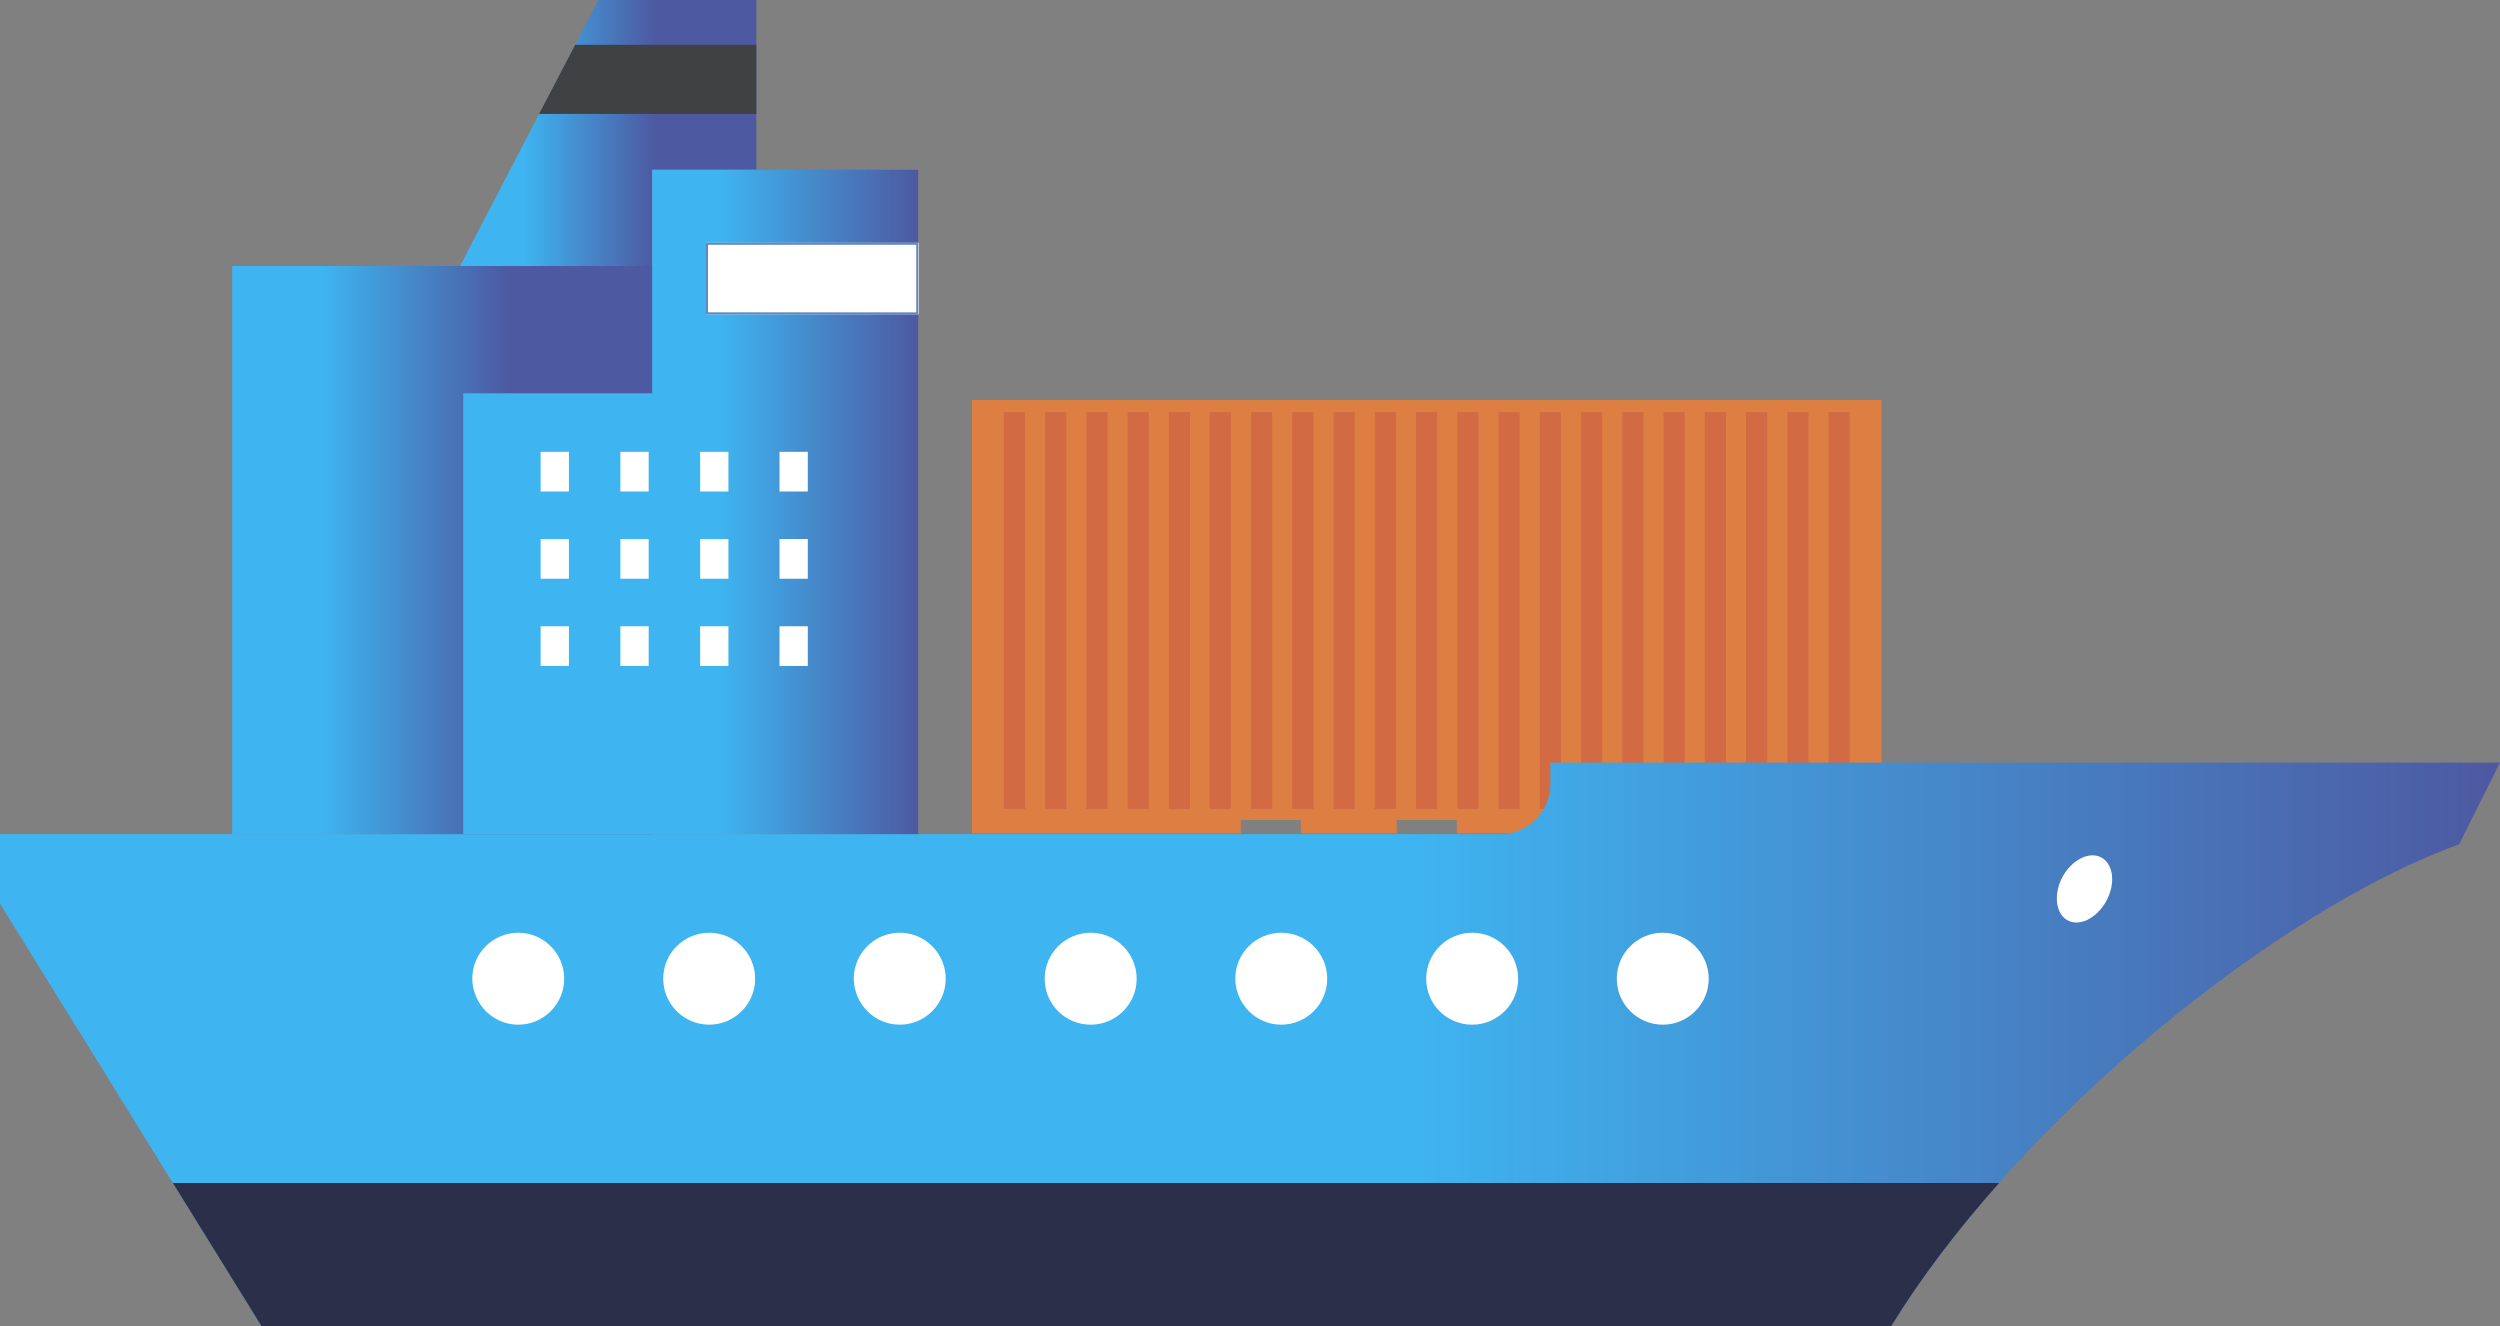
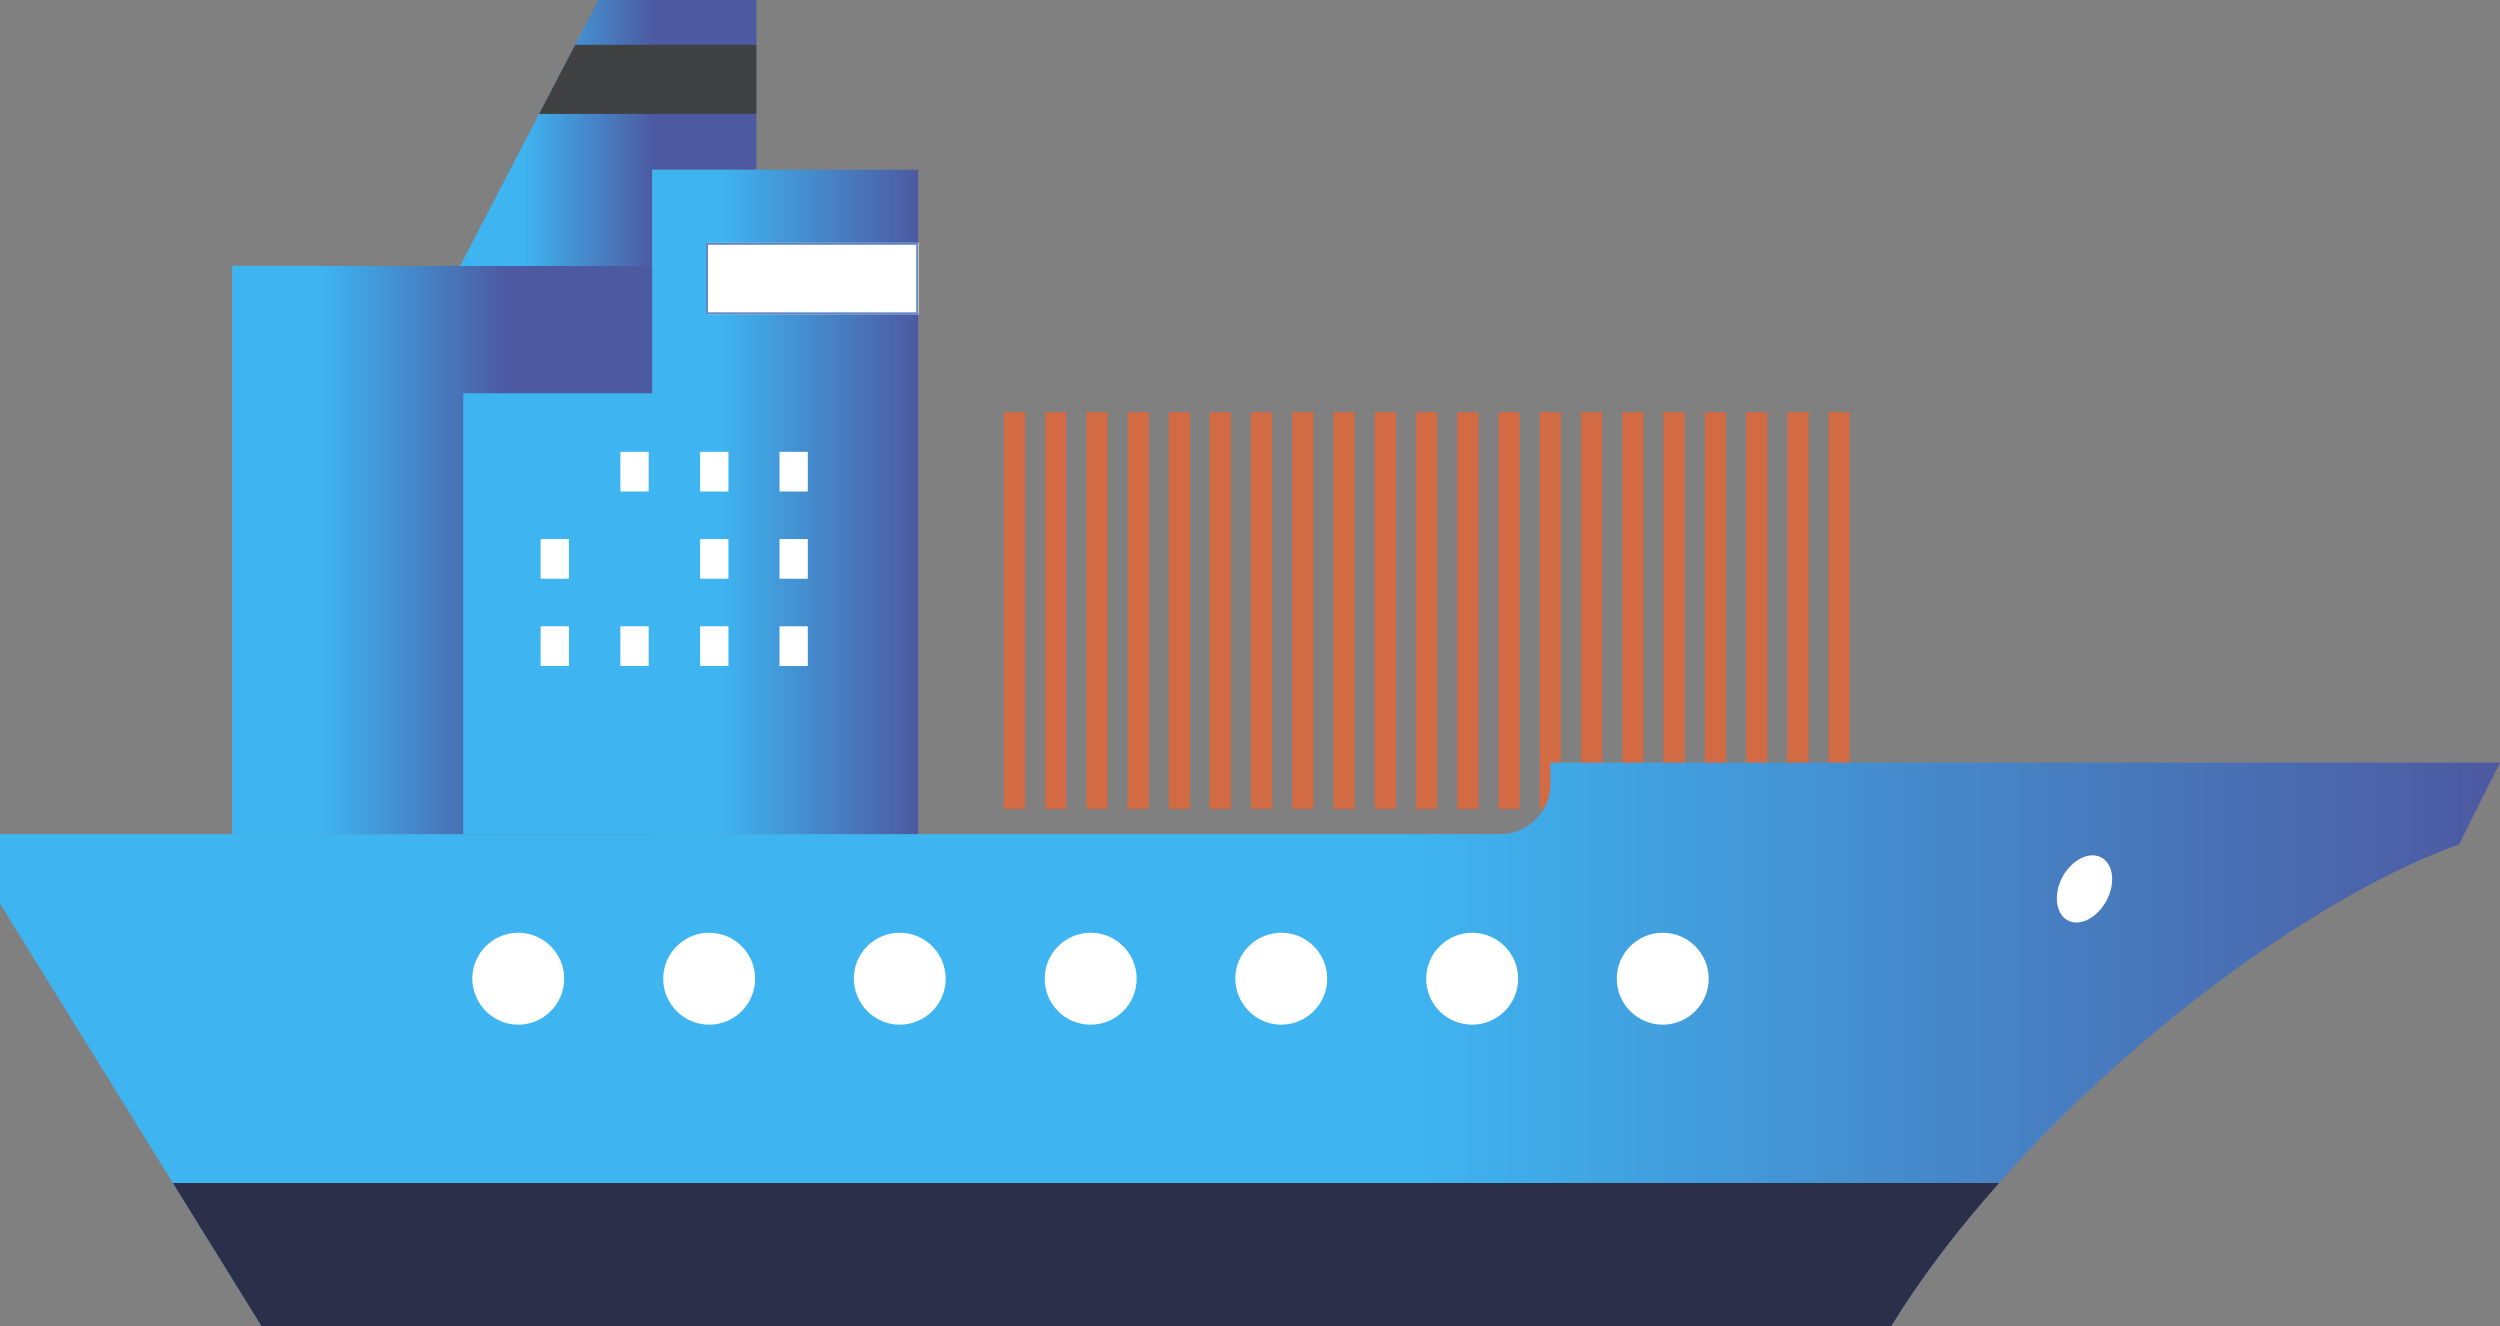
<svg xmlns="http://www.w3.org/2000/svg" id="Слой_1" x="0px" y="0px" viewBox="0 0 636.3 337.6" style="enable-background:new 0 0 636.3 337.6;" xml:space="preserve">
  <rect x="0" y="0" width="636.3" height="337.6" fill="#808080" stroke="none" />
  <style type="text/css"> .st0{fill-rule:evenodd;clip-rule:evenodd;fill:url(#SVGID_1_);} .st1{fill-rule:evenodd;clip-rule:evenodd;fill:#404142;} .st2{fill-rule:evenodd;clip-rule:evenodd;fill:#DD7E43;} .st3{fill-rule:evenodd;clip-rule:evenodd;fill:#D26B44;} .st4{fill-rule:evenodd;clip-rule:evenodd;fill:url(#SVGID_2_);} .st5{fill-rule:evenodd;clip-rule:evenodd;fill:#2B2F4A;} .st6{fill-rule:evenodd;clip-rule:evenodd;fill:url(#SVGID_3_);} .st7{fill-rule:evenodd;clip-rule:evenodd;fill:url(#SVGID_4_);} .st8{fill-rule:evenodd;clip-rule:evenodd;fill:url(#SVGID_5_);} .st9{fill-rule:evenodd;clip-rule:evenodd;fill:url(#SVGID_6_);} .st10{fill:url(#SVGID_7_);} .st11{fill-rule:evenodd;clip-rule:evenodd;fill:url(#SVGID_8_);} .st12{fill-rule:evenodd;clip-rule:evenodd;fill:url(#SVGID_9_);} .st13{fill-rule:evenodd;clip-rule:evenodd;fill:url(#SVGID_10_);} .st14{fill-rule:evenodd;clip-rule:evenodd;fill:url(#SVGID_11_);} .st15{fill-rule:evenodd;clip-rule:evenodd;fill:url(#SVGID_12_);} .st16{fill-rule:evenodd;clip-rule:evenodd;fill:url(#SVGID_13_);} .st17{fill-rule:evenodd;clip-rule:evenodd;fill:url(#SVGID_14_);} .st18{fill-rule:evenodd;clip-rule:evenodd;fill:url(#SVGID_15_);} .st19{fill-rule:evenodd;clip-rule:evenodd;fill:url(#SVGID_16_);} .st20{fill-rule:evenodd;clip-rule:evenodd;fill:url(#SVGID_17_);} .st21{fill-rule:evenodd;clip-rule:evenodd;fill:url(#SVGID_18_);} .st22{fill-rule:evenodd;clip-rule:evenodd;fill:url(#SVGID_19_);} .st23{fill-rule:evenodd;clip-rule:evenodd;fill:url(#SVGID_20_);} .st24{fill-rule:evenodd;clip-rule:evenodd;fill:url(#SVGID_21_);} .st25{fill-rule:evenodd;clip-rule:evenodd;fill:url(#SVGID_22_);} .st26{fill-rule:evenodd;clip-rule:evenodd;fill:url(#SVGID_23_);} .st27{fill-rule:evenodd;clip-rule:evenodd;fill:url(#SVGID_24_);} .st28{fill-rule:evenodd;clip-rule:evenodd;fill:url(#SVGID_25_);} .st29{fill-rule:evenodd;clip-rule:evenodd;fill:url(#SVGID_26_);} </style>
  <linearGradient id="SVGID_1_" gradientUnits="userSpaceOnUse" x1="117.128" y1="33.855" x2="192.504" y2="33.855">
    <stop offset="0.21" style="stop-color:#3EB5F1" />
    <stop offset="0.659" style="stop-color:#4D59A1" />
  </linearGradient>
  <polygon class="st0" points="192.5,0 152.3,0 117.1,67.7 166,67.7 166,43.2 192.5,43.2 " />
  <polygon class="st1" points="146.4,11.4 137.2,29 192.5,29 192.5,11.4 " />
-   <polygon class="st2" points="247.4,101.8 478.9,101.8 478.9,212.1 410.5,212.1 410.5,208.7 395.2,208.7 395.2,212.1 370.8,212.1 370.8,208.7 355.5,208.7 355.5,212.1 331.1,212.1 331.1,208.7 315.8,208.7 315.8,212.1 247.4,212.1 " />
  <rect x="255.5" y="104.9" class="st3" width="5.4" height="101" />
  <rect x="266" y="104.9" class="st3" width="5.4" height="101" />
  <rect x="276.5" y="104.9" class="st3" width="5.4" height="101" />
  <rect x="287" y="104.9" class="st3" width="5.4" height="101" />
  <rect x="297.5" y="104.9" class="st3" width="5.4" height="101" />
  <rect x="307.9" y="104.9" class="st3" width="5.4" height="101" />
  <rect x="318.4" y="104.9" class="st3" width="5.4" height="101" />
  <rect x="328.9" y="104.9" class="st3" width="5.4" height="101" />
  <rect x="339.4" y="104.9" class="st3" width="5.4" height="101" />
  <rect x="349.9" y="104.9" class="st3" width="5.4" height="101" />
  <rect x="360.4" y="104.9" class="st3" width="5.4" height="101" />
  <rect x="370.9" y="104.9" class="st3" width="5.4" height="101" />
  <rect x="381.4" y="104.9" class="st3" width="5.4" height="101" />
  <rect x="391.9" y="104.9" class="st3" width="5.4" height="101" />
  <rect x="402.4" y="104.9" class="st3" width="5.4" height="101" />
  <rect x="412.9" y="104.9" class="st3" width="5.4" height="101" />
  <rect x="423.4" y="104.9" class="st3" width="5.4" height="101" />
  <rect x="433.9" y="104.9" class="st3" width="5.4" height="101" />
  <rect x="444.4" y="104.9" class="st3" width="5.4" height="101" />
  <rect x="454.9" y="104.9" class="st3" width="5.4" height="101" />
  <rect x="465.4" y="104.9" class="st3" width="5.4" height="101" />
  <linearGradient id="SVGID_2_" gradientUnits="userSpaceOnUse" x1="0" y1="265.894" x2="636.264" y2="265.894">
    <stop offset="0.562" style="stop-color:#3EB5F1" />
    <stop offset="1" style="stop-color:#4D59A1" />
  </linearGradient>
  <path class="st4" d="M394.6,194.1h241.7l-10.4,20.8c-45.1,16.2-111.6,69-144.6,122.7H66.6L0,230v-17.7h381.9c7,0,12.7-5.7,12.7-12.7 V194.1z" />
  <path class="st5" d="M508.8,301.1c-10.5,11.8-19.9,24.1-27.5,36.5H66.6L44,301.1H508.8z" />
  <linearGradient id="SVGID_3_" gradientUnits="userSpaceOnUse" x1="523.475" y1="226.22" x2="537.621" y2="226.22">
    <stop offset="0.562" style="stop-color:#FFFFFF" />
    <stop offset="0.989" style="stop-color:#FFFFFF" />
  </linearGradient>
  <path class="st6" d="M532.6,217.7c3.7,0,5.8,3.8,4.7,8.5c-1.1,4.7-5.1,8.6-8.8,8.6c-3.7,0-5.8-3.8-4.7-8.6 C524.9,221.5,528.9,217.7,532.6,217.7z" />
  <linearGradient id="SVGID_4_" gradientUnits="userSpaceOnUse" x1="59.051" y1="140.002" x2="166.007" y2="140.002">
    <stop offset="0.21" style="stop-color:#3EB5F1" />
    <stop offset="0.659" style="stop-color:#4D59A1" />
  </linearGradient>
  <rect x="59.1" y="67.7" class="st7" width="107" height="144.6" />
  <linearGradient id="SVGID_5_" gradientUnits="userSpaceOnUse" x1="117.921" y1="127.741" x2="233.713" y2="127.741">
    <stop offset="0.562" style="stop-color:#3EB5F1" />
    <stop offset="1" style="stop-color:#4D59A1" />
  </linearGradient>
  <polygon class="st8" points="233.7,212.3 166,212.3 117.9,212.3 117.9,100.1 166,100.1 166,43.2 233.7,43.2 " />
  <g>
    <linearGradient id="SVGID_6_" gradientUnits="userSpaceOnUse" x1="179.752" y1="70.927" x2="233.713" y2="70.927">
      <stop offset="0.562" style="stop-color:#FFFFFF" />
      <stop offset="0.989" style="stop-color:#FFFFFF" />
    </linearGradient>
    <rect x="179.8" y="61.8" class="st9" width="54" height="18.2" />
    <linearGradient id="SVGID_7_" gradientUnits="userSpaceOnUse" x1="179.752" y1="70.927" x2="233.713" y2="70.927">
      <stop offset="1" style="stop-color:#6086C4" />
      <stop offset="1" style="stop-color:#6086C4;stop-opacity:0" />
    </linearGradient>
    <path class="st10" d="M233.2,62.3v17.2h-53V62.3H233.2 M233.7,61.8h-54V80h54V61.8L233.7,61.8z" />
  </g>
  <linearGradient id="SVGID_8_" gradientUnits="userSpaceOnUse" x1="137.637" y1="120.069" x2="144.875" y2="120.069">
    <stop offset="0.562" style="stop-color:#FFFFFF" />
    <stop offset="0.989" style="stop-color:#FFFFFF" />
  </linearGradient>
-   <rect x="137.6" y="115" class="st11" width="7.2" height="10.1" />
  <linearGradient id="SVGID_9_" gradientUnits="userSpaceOnUse" x1="137.637" y1="142.265" x2="144.875" y2="142.265">
    <stop offset="0.562" style="stop-color:#FFFFFF" />
    <stop offset="0.989" style="stop-color:#FFFFFF" />
  </linearGradient>
  <rect x="137.6" y="137.2" class="st12" width="7.2" height="10.1" />
  <linearGradient id="SVGID_10_" gradientUnits="userSpaceOnUse" x1="137.637" y1="164.465" x2="144.875" y2="164.465">
    <stop offset="0.562" style="stop-color:#FFFFFF" />
    <stop offset="0.989" style="stop-color:#FFFFFF" />
  </linearGradient>
  <rect x="137.6" y="159.4" class="st13" width="7.2" height="10.1" />
  <linearGradient id="SVGID_11_" gradientUnits="userSpaceOnUse" x1="157.904" y1="120.069" x2="165.138" y2="120.069">
    <stop offset="0.562" style="stop-color:#FFFFFF" />
    <stop offset="0.989" style="stop-color:#FFFFFF" />
  </linearGradient>
  <rect x="157.9" y="115" class="st14" width="7.2" height="10.1" />
  <linearGradient id="SVGID_12_" gradientUnits="userSpaceOnUse" x1="157.904" y1="142.265" x2="165.138" y2="142.265">
    <stop offset="0.562" style="stop-color:#FFFFFF" />
    <stop offset="0.989" style="stop-color:#FFFFFF" />
  </linearGradient>
-   <rect x="157.9" y="137.2" class="st15" width="7.2" height="10.1" />
  <linearGradient id="SVGID_13_" gradientUnits="userSpaceOnUse" x1="157.904" y1="164.465" x2="165.138" y2="164.465">
    <stop offset="0.562" style="stop-color:#FFFFFF" />
    <stop offset="0.989" style="stop-color:#FFFFFF" />
  </linearGradient>
  <rect x="157.9" y="159.4" class="st16" width="7.2" height="10.1" />
  <linearGradient id="SVGID_14_" gradientUnits="userSpaceOnUse" x1="178.167" y1="120.069" x2="185.406" y2="120.069">
    <stop offset="0.562" style="stop-color:#FFFFFF" />
    <stop offset="0.989" style="stop-color:#FFFFFF" />
  </linearGradient>
  <rect x="178.2" y="115" class="st17" width="7.2" height="10.1" />
  <linearGradient id="SVGID_15_" gradientUnits="userSpaceOnUse" x1="178.167" y1="142.265" x2="185.406" y2="142.265">
    <stop offset="0.562" style="stop-color:#FFFFFF" />
    <stop offset="0.989" style="stop-color:#FFFFFF" />
  </linearGradient>
  <rect x="178.2" y="137.2" class="st18" width="7.2" height="10.1" />
  <linearGradient id="SVGID_16_" gradientUnits="userSpaceOnUse" x1="178.167" y1="164.465" x2="185.406" y2="164.465">
    <stop offset="0.562" style="stop-color:#FFFFFF" />
    <stop offset="0.989" style="stop-color:#FFFFFF" />
  </linearGradient>
  <rect x="178.2" y="159.4" class="st19" width="7.2" height="10.1" />
  <linearGradient id="SVGID_17_" gradientUnits="userSpaceOnUse" x1="198.434" y1="120.069" x2="205.668" y2="120.069">
    <stop offset="0.562" style="stop-color:#FFFFFF" />
    <stop offset="0.989" style="stop-color:#FFFFFF" />
  </linearGradient>
  <rect x="198.4" y="115" class="st20" width="7.2" height="10.1" />
  <linearGradient id="SVGID_18_" gradientUnits="userSpaceOnUse" x1="198.434" y1="142.265" x2="205.668" y2="142.265">
    <stop offset="0.562" style="stop-color:#FFFFFF" />
    <stop offset="0.989" style="stop-color:#FFFFFF" />
  </linearGradient>
  <rect x="198.4" y="137.2" class="st21" width="7.2" height="10.1" />
  <linearGradient id="SVGID_19_" gradientUnits="userSpaceOnUse" x1="198.434" y1="164.465" x2="205.668" y2="164.465">
    <stop offset="0.562" style="stop-color:#FFFFFF" />
    <stop offset="0.989" style="stop-color:#FFFFFF" />
  </linearGradient>
  <rect x="198.4" y="159.4" class="st22" width="7.2" height="10.1" />
  <linearGradient id="SVGID_20_" gradientUnits="userSpaceOnUse" x1="120.269" y1="249.144" x2="143.596" y2="249.144">
    <stop offset="0.562" style="stop-color:#FFFFFF" />
    <stop offset="0.989" style="stop-color:#FFFFFF" />
  </linearGradient>
  <path class="st23" d="M131.9,260.8c6.4,0,11.7-5.2,11.7-11.7c0-6.4-5.2-11.7-11.7-11.7c-6.4,0-11.7,5.2-11.7,11.7 C120.3,255.6,125.5,260.8,131.9,260.8z" />
  <linearGradient id="SVGID_21_" gradientUnits="userSpaceOnUse" x1="168.817" y1="249.144" x2="192.136" y2="249.144">
    <stop offset="0.562" style="stop-color:#FFFFFF" />
    <stop offset="0.989" style="stop-color:#FFFFFF" />
  </linearGradient>
  <path class="st24" d="M180.5,260.8c6.4,0,11.7-5.2,11.7-11.7c0-6.4-5.2-11.7-11.7-11.7c-6.4,0-11.7,5.2-11.7,11.7 C168.8,255.6,174.1,260.8,180.5,260.8z" />
  <linearGradient id="SVGID_22_" gradientUnits="userSpaceOnUse" x1="217.357" y1="249.144" x2="240.685" y2="249.144">
    <stop offset="0.562" style="stop-color:#FFFFFF" />
    <stop offset="0.989" style="stop-color:#FFFFFF" />
  </linearGradient>
  <path class="st25" d="M229,260.8c6.4,0,11.7-5.2,11.7-11.7c0-6.4-5.2-11.7-11.7-11.7c-6.4,0-11.7,5.2-11.7,11.7 C217.4,255.6,222.6,260.8,229,260.8z" />
  <linearGradient id="SVGID_23_" gradientUnits="userSpaceOnUse" x1="265.907" y1="249.144" x2="289.234" y2="249.144">
    <stop offset="0.562" style="stop-color:#FFFFFF" />
    <stop offset="0.989" style="stop-color:#FFFFFF" />
  </linearGradient>
  <path class="st26" d="M277.6,260.8c6.4,0,11.7-5.2,11.7-11.7c0-6.4-5.2-11.7-11.7-11.7c-6.4,0-11.7,5.2-11.7,11.7 C265.9,255.6,271.1,260.8,277.6,260.8z" />
  <linearGradient id="SVGID_24_" gradientUnits="userSpaceOnUse" x1="314.456" y1="249.144" x2="337.774" y2="249.144">
    <stop offset="0.562" style="stop-color:#FFFFFF" />
    <stop offset="0.989" style="stop-color:#FFFFFF" />
  </linearGradient>
  <path class="st27" d="M326.1,260.8c6.4,0,11.7-5.2,11.7-11.7c0-6.4-5.2-11.7-11.7-11.7c-6.4,0-11.7,5.2-11.7,11.7 C314.5,255.6,319.7,260.8,326.1,260.8z" />
  <linearGradient id="SVGID_25_" gradientUnits="userSpaceOnUse" x1="362.991" y1="249.144" x2="386.323" y2="249.144">
    <stop offset="0.562" style="stop-color:#FFFFFF" />
    <stop offset="0.989" style="stop-color:#FFFFFF" />
  </linearGradient>
  <path class="st28" d="M374.7,260.8c6.4,0,11.7-5.2,11.7-11.7c0-6.4-5.2-11.7-11.7-11.7c-6.4,0-11.7,5.2-11.7,11.7 C363,255.6,368.2,260.8,374.7,260.8z" />
  <linearGradient id="SVGID_26_" gradientUnits="userSpaceOnUse" x1="411.532" y1="249.144" x2="434.859" y2="249.144">
    <stop offset="0.562" style="stop-color:#FFFFFF" />
    <stop offset="0.989" style="stop-color:#FFFFFF" />
  </linearGradient>
  <path class="st29" d="M423.2,260.8c6.4,0,11.7-5.2,11.7-11.7c0-6.4-5.2-11.7-11.7-11.7c-6.4,0-11.7,5.2-11.7,11.7 C411.5,255.6,416.8,260.8,423.2,260.8z" />
</svg>